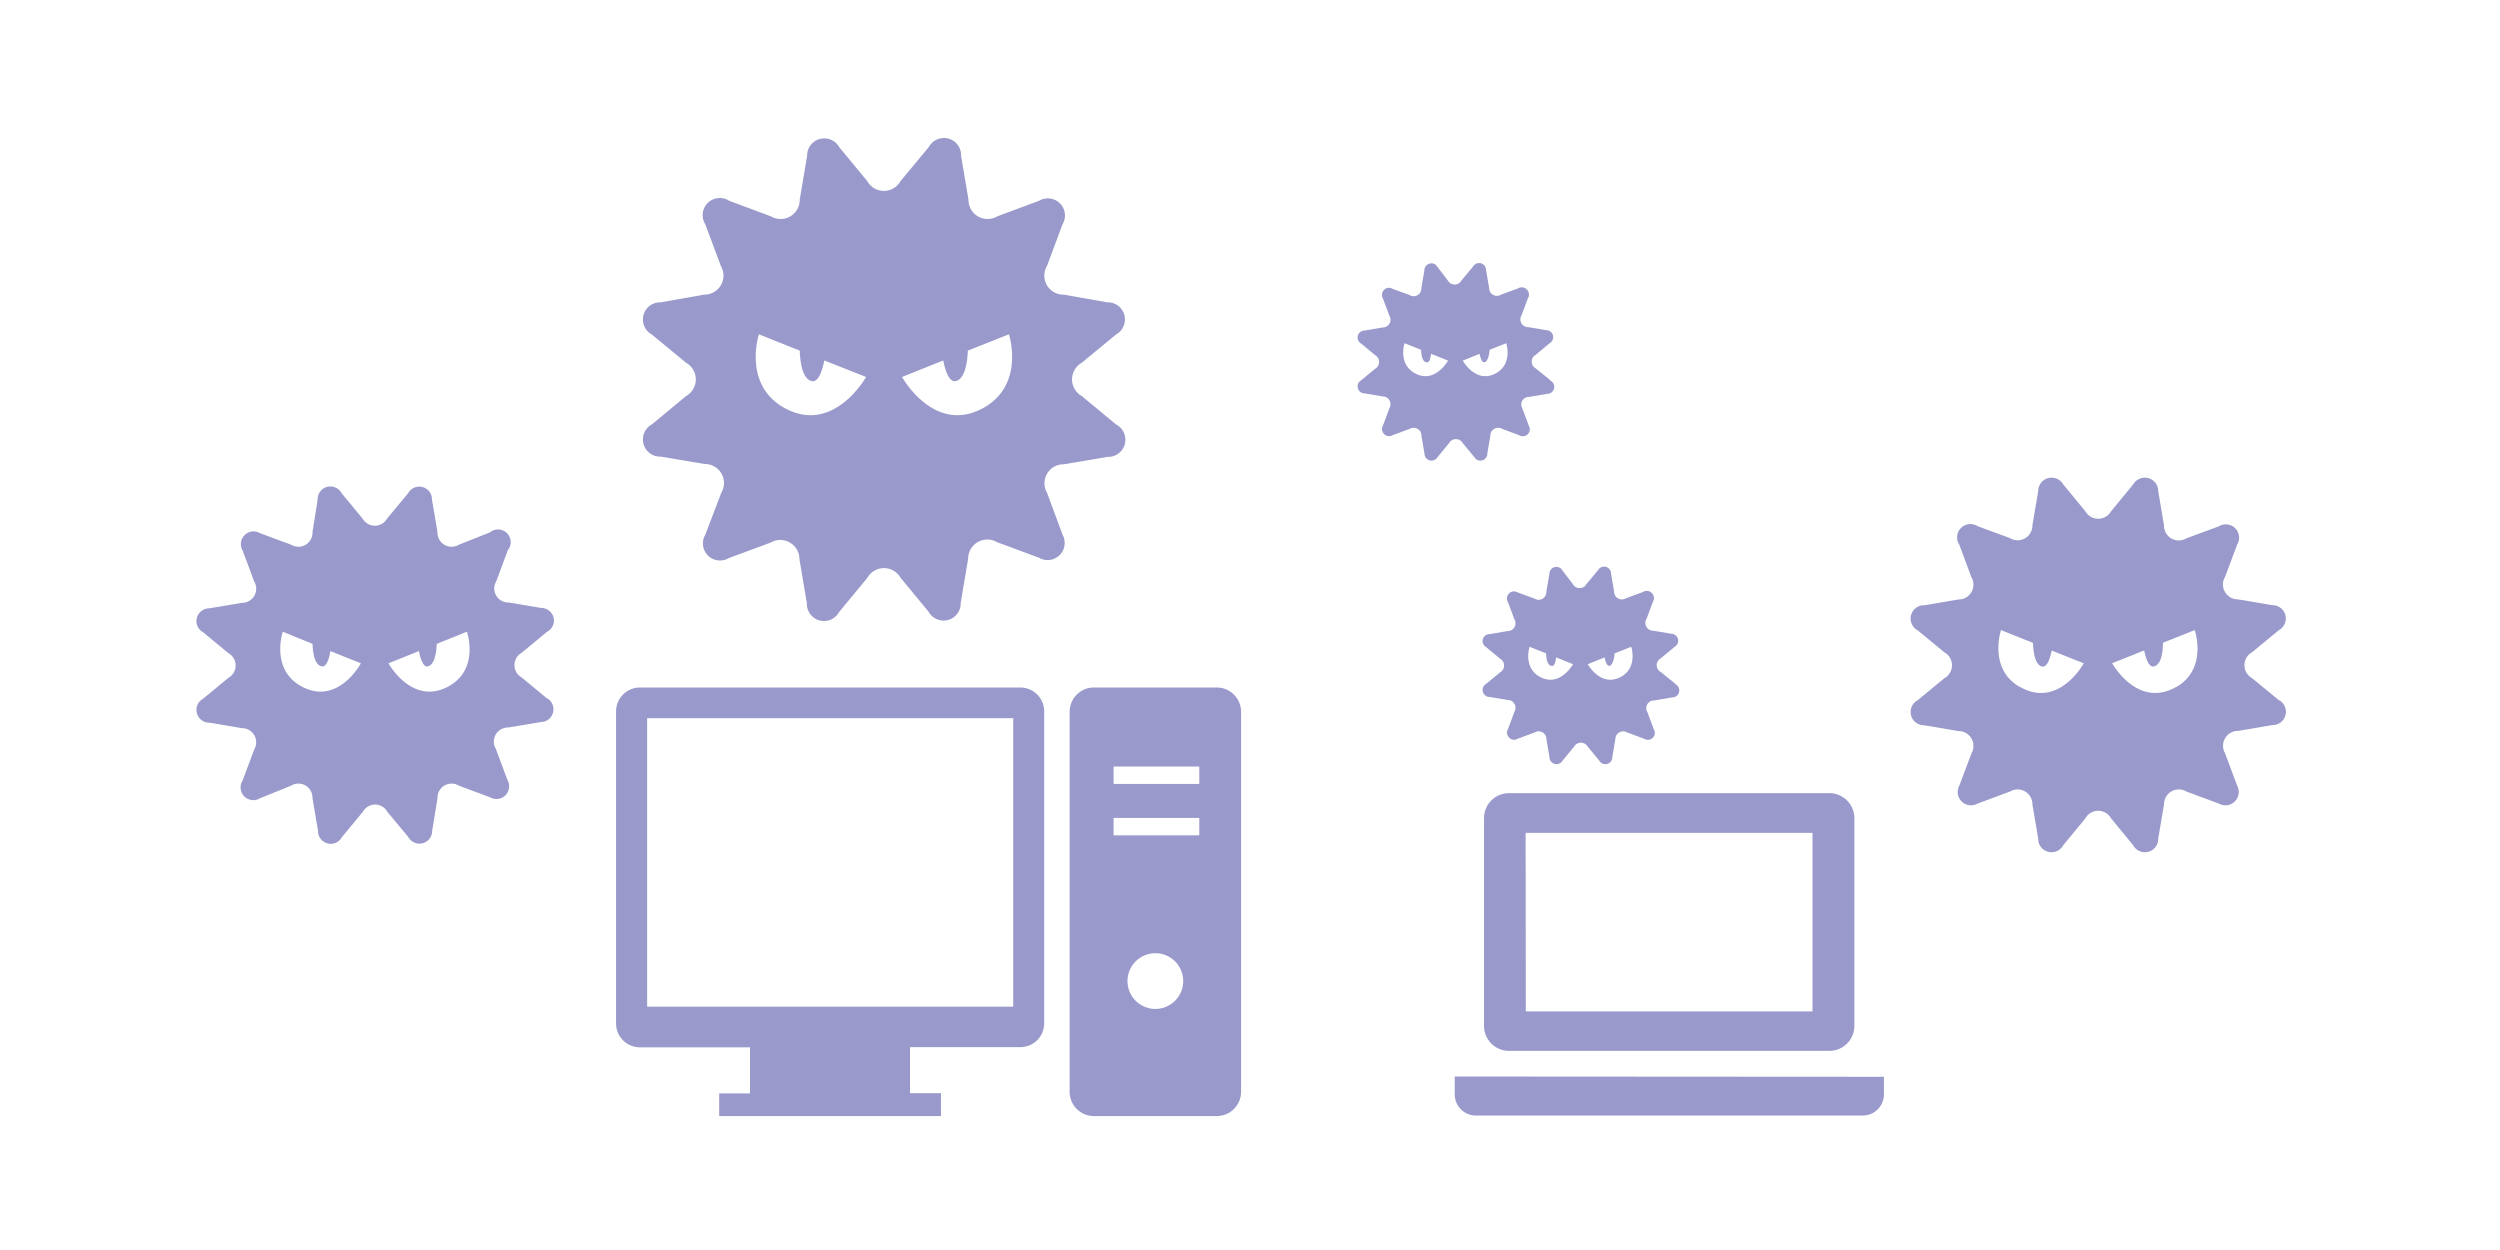
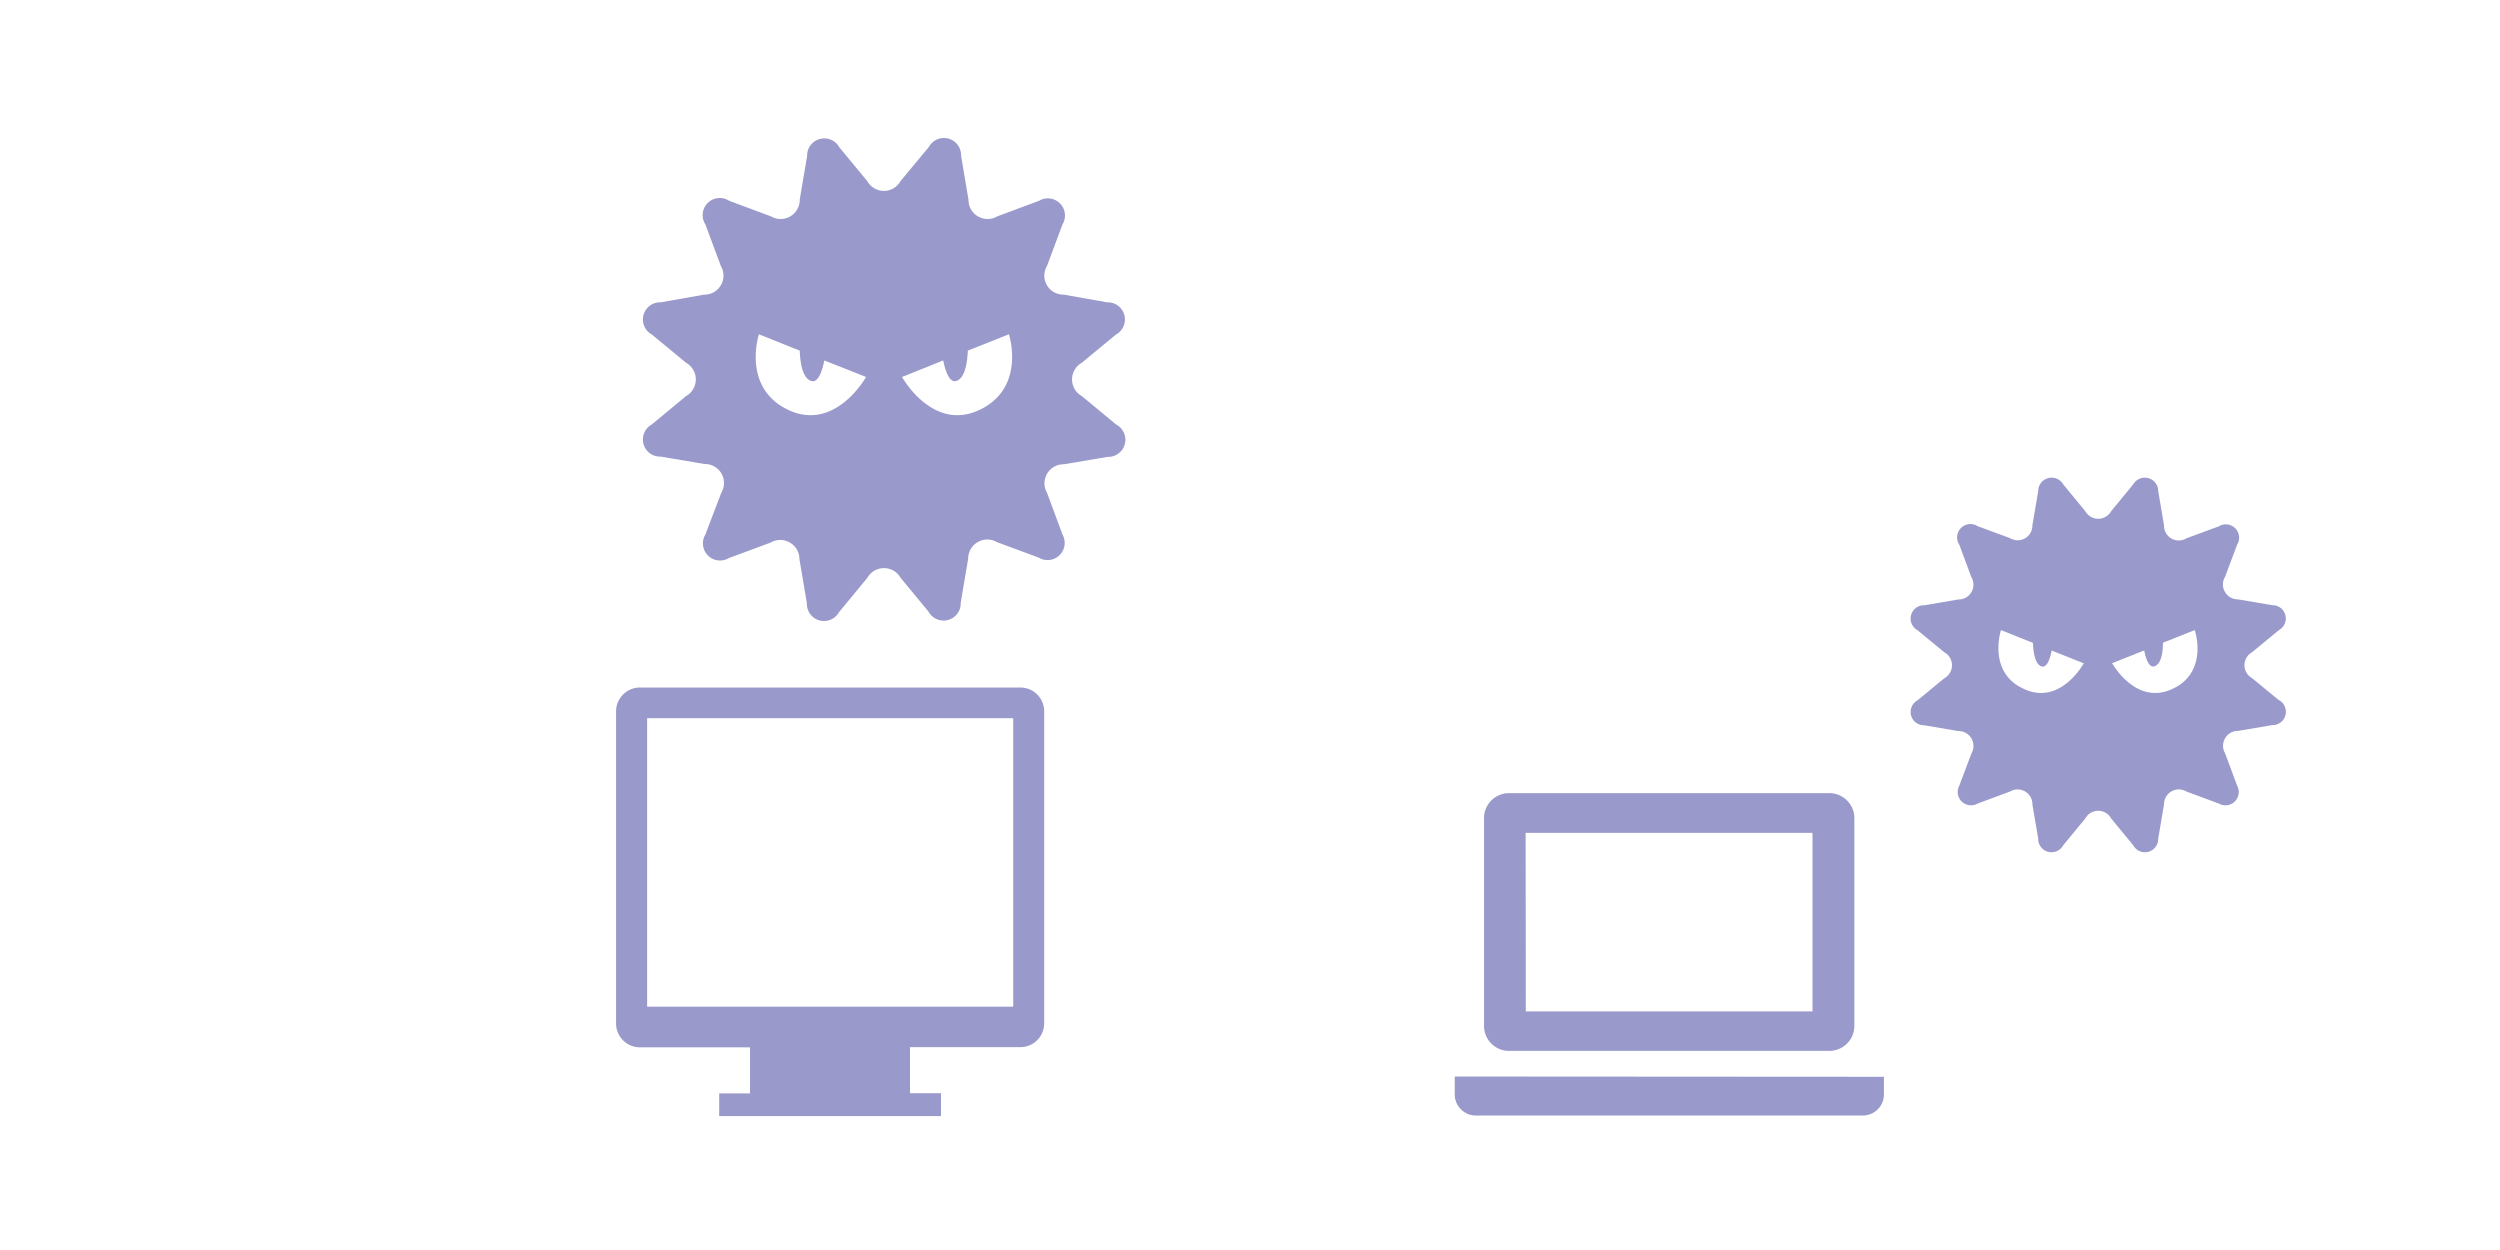
<svg xmlns="http://www.w3.org/2000/svg" height="140" viewBox="0 0 280 140" width="280">
  <g fill="#99c">
    <path d="m125 47.54-3.84-3.18a2.14 2.14 0 0 1 0-3.73l3.84-3.17a1.92 1.92 0 0 0 -1-3.6l-4.86-.86a2.13 2.13 0 0 1 -1.87-3.23l1.73-4.64a1.92 1.92 0 0 0 -2.63-2.64l-4.67 1.74a2.14 2.14 0 0 1 -3.23-1.87l-.83-4.91a1.92 1.92 0 0 0 -3.6-1l-3.18 3.83a2.13 2.13 0 0 1 -3.73 0l-3.13-3.79a1.92 1.92 0 0 0 -2.18-.92 1.9 1.9 0 0 0 -1.42 1.88l-.83 4.91a2.14 2.14 0 0 1 -3.23 1.87l-4.67-1.74a1.92 1.92 0 0 0 -2.67 2.64l1.74 4.67a2.13 2.13 0 0 1 -1.88 3.2l-4.86.86a1.92 1.92 0 0 0 -1 3.6l3.84 3.17a2.14 2.14 0 0 1 0 3.73l-3.84 3.18a1.92 1.92 0 0 0 1 3.6l4.91.83a2.13 2.13 0 0 1 1.87 3.23l-1.78 4.67a1.92 1.92 0 0 0 2.64 2.63l4.67-1.73a2.12 2.12 0 0 1 2.16 0 2.15 2.15 0 0 1 1.07 1.88l.83 4.91a1.92 1.92 0 0 0 3.6 1l3.17-3.84a2.14 2.14 0 0 1 3.73 0l3.13 3.79a1.92 1.92 0 0 0 3.6-1l.83-4.91a2.15 2.15 0 0 1 1.07-1.88 2.12 2.12 0 0 1 2.16 0l4.67 1.73a1.92 1.92 0 0 0 2.67-2.58l-1.73-4.67a2.13 2.13 0 0 1 1.87-3.2l4.91-.83a1.92 1.92 0 0 0 1-3.6zm-37.25-1.91c-4.57-2.63-2.75-8.19-2.75-8.19l4.57 1.83c.06 1.46.33 3.16 1.34 3.41.7.17 1.16-1 1.41-2.31l4.68 1.85s-3.67 6.6-9.25 3.41zm22.49 0c-5.57 3.19-9.21-3.41-9.21-3.41l4.61-1.85c.26 1.3.72 2.48 1.42 2.31 1-.25 1.27-2 1.34-3.41l4.6-1.83s1.82 5.56-2.76 8.19z" />
-     <path d="m61.27 78.23-2.84-2.35a1.59 1.59 0 0 1 0-2.77l2.84-2.35a1.42 1.42 0 0 0 .73-1.61 1.43 1.43 0 0 0 -1.39-1.06l-3.64-.61a1.57 1.57 0 0 1 -1.38-2.39l1.28-3.46a1.42 1.42 0 0 0 -2-2l-3.46 1.37a1.58 1.58 0 0 1 -2.41-1.42l-.62-3.64a1.42 1.42 0 0 0 -2.66-.71l-2.36 2.84a1.56 1.56 0 0 1 -1.38.81 1.59 1.59 0 0 1 -1.38-.81l-2.35-2.84a1.42 1.42 0 0 0 -2.67.71l-.58 3.64a1.58 1.58 0 0 1 -2.41 1.42l-3.46-1.28a1.41 1.41 0 0 0 -1.73.21 1.42 1.42 0 0 0 -.22 1.74l1.29 3.46a1.58 1.58 0 0 1 -1.39 2.39l-3.63.61a1.45 1.45 0 0 0 -1.4 1.06 1.42 1.42 0 0 0 .68 1.61l2.85 2.35a1.59 1.59 0 0 1 0 2.77l-2.85 2.35a1.42 1.42 0 0 0 -.68 1.61 1.43 1.43 0 0 0 1.4 1.06l3.63.61a1.59 1.59 0 0 1 1.39 2.4l-1.29 3.45a1.43 1.43 0 0 0 1.95 2l3.46-1.4a1.58 1.58 0 0 1 2.41 1.41l.62 3.64a1.42 1.42 0 0 0 2.67.71l2.35-2.84a1.59 1.59 0 0 1 1.36-.81 1.56 1.56 0 0 1 1.38.81l2.36 2.84a1.42 1.42 0 0 0 2.66-.71l.6-3.64a1.58 1.58 0 0 1 2.41-1.41l3.46 1.29a1.44 1.44 0 0 0 1.74-.22 1.42 1.42 0 0 0 .21-1.74l-1.28-3.45a1.58 1.58 0 0 1 1.38-2.4l3.64-.61a1.43 1.43 0 0 0 .71-2.67zm-27.6-1.41c-3.39-1.94-2-6.07-2-6.07l3.33 1.36c.05 1.08.24 2.33 1 2.52.52.13.86-.75 1-1.71l3.42 1.37s-2.62 4.89-6.75 2.53zm16.66 0c-4.13 2.36-6.82-2.53-6.82-2.53l3.41-1.37c.19 1 .53 1.84 1 1.71.75-.19.94-1.44 1-2.52l3.38-1.36s1.42 4.13-1.97 6.07z" />
-     <path d="m173.6 42.55-1.6-1.29a.88.88 0 0 1 -.45-.76.86.86 0 0 1 .45-.76l1.56-1.3a.78.78 0 0 0 -.39-1.46l-2-.34a.87.87 0 0 1 -.76-1.32l.71-1.9a.8.8 0 0 0 -.12-1 .79.79 0 0 0 -1-.11l-1.9.7a.87.87 0 0 1 -1.32-.76l-.34-2a.78.78 0 0 0 -1.46-.39l-1.3 1.56a.86.86 0 0 1 -.76.45.88.88 0 0 1 -.76-.45l-1.16-1.52a.78.78 0 0 0 -.89-.38.8.8 0 0 0 -.58.77l-.34 2a.86.86 0 0 1 -1.31.76l-1.91-.7a.77.77 0 0 0 -.95.11.8.8 0 0 0 -.12 1l.71 1.9a.87.87 0 0 1 -.76 1.32l-2 .34a.78.78 0 0 0 -.4 1.46l1.57 1.3a.87.87 0 0 1 .44.76.89.89 0 0 1 -.44.76l-1.57 1.29a.79.79 0 0 0 -.37.89.78.78 0 0 0 .77.58l2 .34a.88.88 0 0 1 .77.43.89.89 0 0 1 0 .88l-.71 1.91a.79.79 0 0 0 .12 1 .77.77 0 0 0 .95.12l1.91-.71a.87.87 0 0 1 .88 0 .85.85 0 0 1 .43.76l.34 2a.8.8 0 0 0 .58.77.78.78 0 0 0 .89-.37l1.29-1.57a.89.89 0 0 1 .76-.44.87.87 0 0 1 .76.44l1.3 1.57a.78.78 0 0 0 1.46-.4l.34-2a.86.86 0 0 1 .44-.76.87.87 0 0 1 .88 0l1.9.71a.78.78 0 0 0 1.08-1.07l-.71-1.91a.86.86 0 0 1 .76-1.31l2-.34a.78.78 0 0 0 .39-1.47zm-15.18-.77c-1.86-1.07-1.11-3.34-1.11-3.34l1.86.74c0 .6.14 1.29.55 1.39s.47-.41.57-.94l1.89.76s-1.49 2.68-3.76 1.39zm9.17 0c-2.28 1.29-3.76-1.39-3.76-1.39l1.88-.76c.11.53.29 1 .58.94s.52-.79.54-1.39l1.87-.74s.75 2.27-1.11 3.34z" />
-     <path d="m187.6 76.55-1.6-1.29a.88.88 0 0 1 -.45-.76.86.86 0 0 1 .45-.76l1.56-1.3a.78.78 0 0 0 -.39-1.46l-2-.34a.87.87 0 0 1 -.76-1.32l.71-1.9a.8.8 0 0 0 -.12-1 .79.79 0 0 0 -1-.11l-1.9.7a.87.87 0 0 1 -1.32-.76l-.34-2a.78.78 0 0 0 -1.46-.39l-1.3 1.56a.86.86 0 0 1 -.76.45.88.88 0 0 1 -.76-.45l-1.16-1.52a.78.78 0 0 0 -.89-.38.8.8 0 0 0 -.58.77l-.34 2a.86.86 0 0 1 -1.31.76l-1.91-.7a.77.77 0 0 0 -.95.11.8.8 0 0 0 -.12 1l.71 1.9a.87.87 0 0 1 -.76 1.32l-2 .34a.78.78 0 0 0 -.4 1.46l1.57 1.3a.87.87 0 0 1 .44.76.89.89 0 0 1 -.44.76l-1.57 1.29a.79.79 0 0 0 -.37.89.78.78 0 0 0 .77.58l2 .34a.88.88 0 0 1 .77.43.89.89 0 0 1 0 .88l-.71 1.91a.79.79 0 0 0 .12 1 .77.77 0 0 0 .95.12l1.91-.71a.87.87 0 0 1 .88 0 .85.85 0 0 1 .43.76l.34 2a.8.8 0 0 0 .58.77.78.78 0 0 0 .89-.37l1.29-1.57a.89.89 0 0 1 .76-.44.87.87 0 0 1 .76.44l1.3 1.57a.78.78 0 0 0 1.46-.4l.34-2a.86.86 0 0 1 .44-.76.87.87 0 0 1 .88 0l1.9.71a.78.78 0 0 0 1.08-1.07l-.71-1.91a.86.86 0 0 1 .76-1.31l2-.34a.78.78 0 0 0 .39-1.47zm-15.18-.77c-1.86-1.07-1.11-3.34-1.11-3.34l1.86.74c0 .6.14 1.29.55 1.39s.47-.41.57-.94l1.89.76s-1.49 2.68-3.76 1.39zm9.17 0c-2.28 1.29-3.76-1.39-3.76-1.39l1.88-.76c.11.53.29 1 .58.94s.52-.79.54-1.39l1.87-.74s.75 2.27-1.11 3.34z" />
    <path d="m255.23 78.42-3-2.47a1.66 1.66 0 0 1 0-2.9l3-2.47a1.49 1.49 0 0 0 -.75-2.8l-3.82-.65a1.66 1.66 0 0 1 -1.46-.83 1.63 1.63 0 0 1 0-1.68l1.36-3.62a1.49 1.49 0 0 0 -2.05-2.05l-3.63 1.34a1.65 1.65 0 0 1 -2.51-1.45l-.65-3.84a1.5 1.5 0 0 0 -2.8-.75l-2.47 3a1.66 1.66 0 0 1 -2.9 0l-2.47-3a1.5 1.5 0 0 0 -2.8.75l-.65 3.82a1.65 1.65 0 0 1 -2.51 1.45l-3.63-1.34a1.49 1.49 0 0 0 -2.05 2.07l1.35 3.63a1.66 1.66 0 0 1 -1.45 2.51l-3.82.65a1.49 1.49 0 0 0 -.75 2.8l3 2.47a1.66 1.66 0 0 1 0 2.9l-3 2.47a1.49 1.49 0 0 0 .74 2.8l3.83.65a1.64 1.64 0 0 1 1.46.83 1.66 1.66 0 0 1 0 1.68l-1.36 3.61a1.49 1.49 0 0 0 2.05 2l3.63-1.35a1.66 1.66 0 0 1 2.51 1.45l.65 3.82a1.49 1.49 0 0 0 2.8.75l2.47-3a1.65 1.65 0 0 1 2.9 0l2.47 3a1.49 1.49 0 0 0 2.8-.75l.65-3.82a1.66 1.66 0 0 1 2.51-1.45l3.63 1.35a1.49 1.49 0 0 0 2.05-2l-1.35-3.63a1.66 1.66 0 0 1 0-1.68 1.64 1.64 0 0 1 1.46-.83l3.82-.65a1.49 1.49 0 0 0 .75-2.8zm-29-1.48c-3.56-2-2.12-6.37-2.12-6.37l3.58 1.43c.05 1.14.25 2.45 1 2.65.55.13.9-.78 1.1-1.79l3.59 1.43s-2.79 5.12-7.13 2.65zm17.5 0c-4.34 2.47-7.17-2.66-7.17-2.66l3.59-1.43c.2 1 .55 1.92 1.1 1.79.79-.2 1-1.51 1-2.65l3.56-1.42s1.49 4.33-2.06 6.37z" />
    <path d="m114.28 77h-42.61a2.68 2.68 0 0 0 -2.67 2.64v35a2.67 2.67 0 0 0 2.67 2.66h12.33v5.16h-3.45v2.54h24.84v-2.56h-3.47v-5.16h12.36a2.67 2.67 0 0 0 2.67-2.66v-34.98a2.68 2.68 0 0 0 -2.67-2.64zm-.8 35.75h-41v-32.31h41v32.28z" />
-     <path d="m136.28 77h-13.76a2.72 2.72 0 0 0 -2.72 2.72v42.55a2.72 2.72 0 0 0 2.72 2.73h13.76a2.72 2.72 0 0 0 2.72-2.73v-42.58a2.72 2.72 0 0 0 -2.72-2.69zm-6.88 36a3.12 3.12 0 1 1 3.12-3.12 3.12 3.12 0 0 1 -3.12 3.12zm4.92-19.44h-9.6v-1.95h9.6zm0-5.76h-9.6v-1.95h9.6z" />
    <path d="m169 117.7h35.89a2.81 2.81 0 0 0 2.8-2.8v-23.27a2.81 2.81 0 0 0 -2.8-2.8h-35.89a2.8 2.8 0 0 0 -2.79 2.8v23.27a2.8 2.8 0 0 0 2.79 2.8zm1.87-24.42h32.13v20h-32.11z" />
    <path d="m162.93 120.57v2a2.37 2.37 0 0 0 2.36 2.37h43.35a2.37 2.37 0 0 0 2.36-2.34v-2z" />
  </g>
</svg>